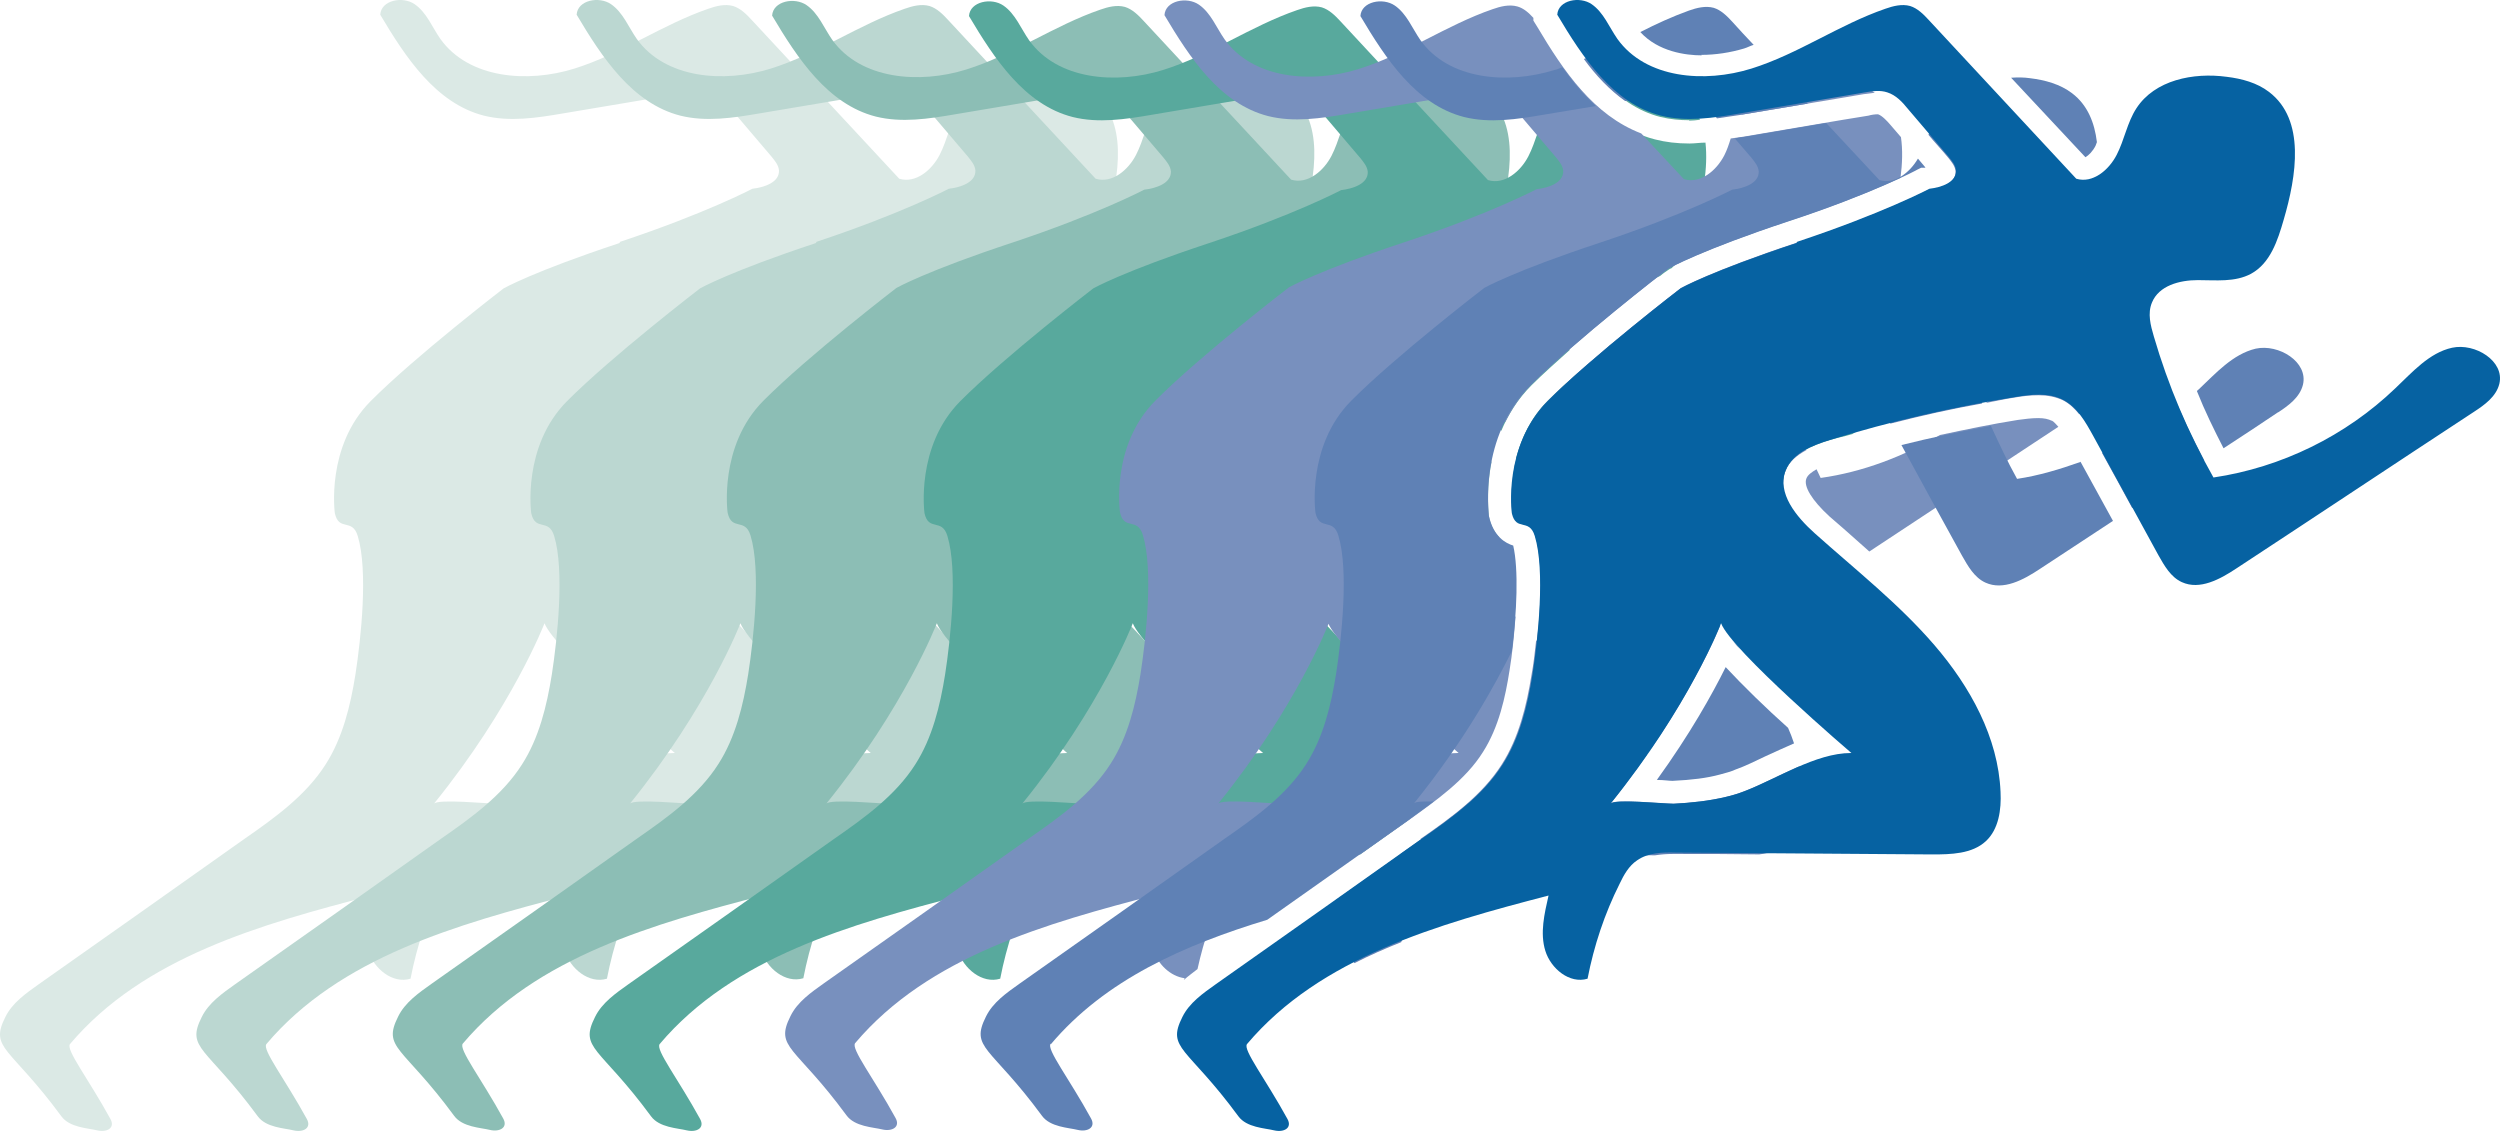
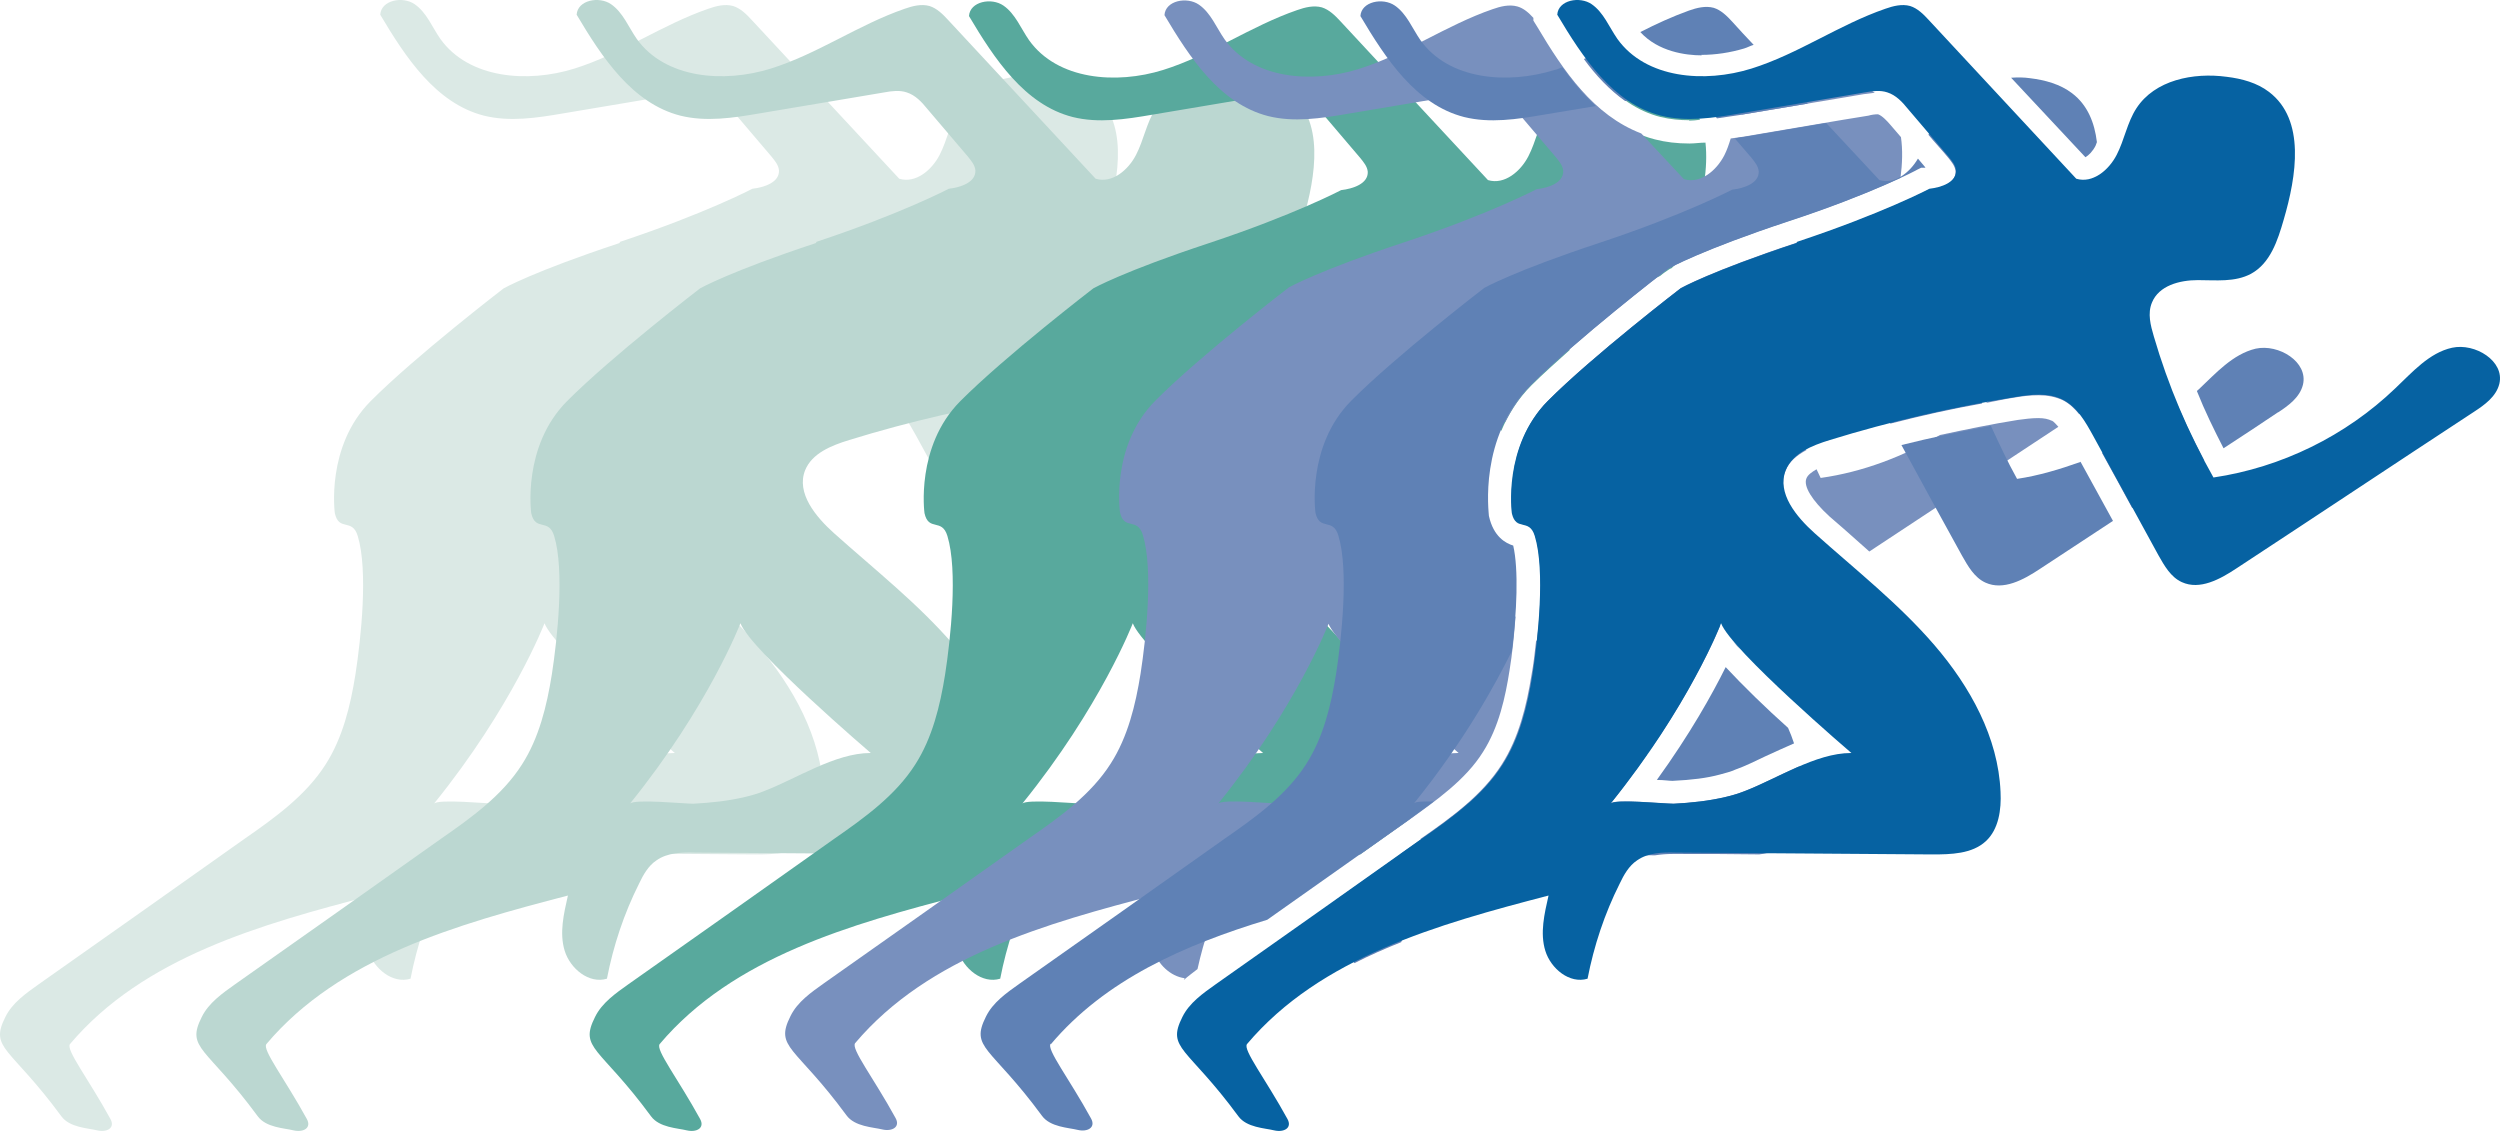
<svg xmlns="http://www.w3.org/2000/svg" width="84px" height="38px" viewBox="0 0 84 38" version="1.1">
  <title>SLC-logo-master</title>
  <g id="Home" stroke="none" stroke-width="1" fill="none" fill-rule="evenodd">
    <g id="Home-(full)" transform="translate(-598, -879)" fill-rule="nonzero">
      <g id="Intro" transform="translate(85, 856)">
        <g id="Group" transform="translate(513, 23)">
          <path d="M20.809,8.169 C17.926,9.121 16.923,9.689 16.923,9.689 C16.923,9.689 13.963,11.961 12.452,13.48 C10.941,15 11.25,17.241 11.25,17.241 C11.388,17.871 11.835,17.395 12.02,18.009 C12.375,19.176 12.128,21.463 11.943,22.66 C11.774,23.719 11.512,24.794 10.941,25.684 C10.278,26.728 9.23,27.48 8.212,28.187 C5.915,29.814 3.618,31.441 1.305,33.068 C0.873,33.375 0.41,33.698 0.179,34.173 C-0.36,35.248 0.333,35.156 2.06,37.505 C2.338,37.888 2.955,37.904 3.263,37.98 C3.587,38.057 3.88,37.904 3.71,37.597 C2.97,36.246 2.199,35.263 2.353,35.079 C4.82,32.162 8.767,31.057 12.483,30.09 C12.344,30.704 12.19,31.349 12.375,31.948 C12.56,32.546 13.192,33.068 13.794,32.884 C14.009,31.779 14.364,30.704 14.873,29.691 C15.012,29.399 15.181,29.092 15.459,28.908 C15.829,28.647 16.322,28.632 16.769,28.647 C19.637,28.662 22.505,28.693 25.373,28.709 C26.005,28.709 26.714,28.693 27.177,28.263 C27.608,27.864 27.701,27.204 27.67,26.605 C27.593,24.779 26.652,23.075 25.45,21.678 C24.247,20.281 22.798,19.145 21.426,17.917 C20.809,17.364 20.146,16.566 20.454,15.798 C20.686,15.23 21.333,14.969 21.934,14.785 C23.97,14.156 26.051,13.68 28.163,13.342 C28.703,13.25 29.289,13.189 29.767,13.434 C30.245,13.68 30.522,14.171 30.785,14.647 L32.974,18.654 C33.174,19.007 33.39,19.391 33.76,19.559 C34.362,19.836 35.04,19.467 35.595,19.099 C38.262,17.349 40.914,15.584 43.582,13.834 C43.936,13.603 44.322,13.327 44.43,12.897 C44.615,12.13 43.613,11.516 42.842,11.684 C42.071,11.853 41.5,12.513 40.93,13.051 C39.265,14.647 37.106,15.706 34.824,16.044 C33.976,14.54 33.298,12.943 32.82,11.301 C32.712,10.932 32.604,10.533 32.758,10.165 C32.989,9.597 33.683,9.412 34.3,9.412 C34.901,9.412 35.549,9.489 36.088,9.198 C36.736,8.844 36.983,8.077 37.183,7.386 C37.615,5.912 37.923,4.024 36.69,3.088 C36.289,2.781 35.78,2.643 35.271,2.581 C34.146,2.428 32.851,2.689 32.234,3.641 C31.925,4.116 31.833,4.7 31.571,5.206 C31.309,5.713 30.769,6.173 30.214,6.005 C28.564,4.224 26.899,2.443 25.249,0.662 C25.08,0.478 24.879,0.279 24.633,0.202 C24.355,0.125 24.062,0.202 23.8,0.294 C22.243,0.831 20.871,1.814 19.298,2.305 C17.725,2.796 15.752,2.643 14.796,1.307 C14.518,0.908 14.333,0.417 13.932,0.141 C13.531,-0.136 12.807,0.002 12.776,0.494 C13.624,1.921 14.642,3.472 16.261,3.886 C17.124,4.101 18.034,3.963 18.928,3.809 C20.331,3.579 21.719,3.334 23.122,3.103 C23.368,3.057 23.63,3.026 23.862,3.103 C24.155,3.195 24.371,3.426 24.556,3.656 C25.018,4.193 25.465,4.73 25.928,5.268 C26.036,5.406 26.159,5.544 26.174,5.728 C26.19,6.127 25.681,6.296 25.28,6.342 C25.28,6.342 23.708,7.171 20.84,8.123 L20.809,8.169 Z M22.659,25.301 C21.472,25.301 20.161,26.176 19.067,26.59 C18.866,26.667 18.666,26.728 18.465,26.774 C17.895,26.912 17.294,26.974 16.708,27.005 C16.399,27.005 14.719,26.836 14.58,27.005 C17.216,23.75 18.296,20.941 18.296,20.941 C18.635,21.847 22.675,25.301 22.675,25.301 L22.659,25.301 Z" id="Shape" fill="#DBE9E5" />
          <path d="M27.408,8.169 C24.525,9.121 23.523,9.689 23.523,9.689 C23.523,9.689 20.562,11.961 19.051,13.48 C17.54,15 17.849,17.241 17.849,17.241 C17.987,17.871 18.434,17.395 18.62,18.009 C18.974,19.176 18.727,21.463 18.542,22.66 C18.373,23.719 18.111,24.794 17.54,25.684 C16.877,26.728 15.829,27.48 14.811,28.187 C12.514,29.814 10.217,31.441 7.904,33.068 C7.472,33.375 7.01,33.698 6.778,34.173 C6.239,35.248 6.932,35.156 8.659,37.505 C8.937,37.888 9.554,37.904 9.862,37.98 C10.186,38.057 10.479,37.904 10.309,37.597 C9.569,36.246 8.798,35.263 8.952,35.079 C11.419,32.162 15.366,31.057 19.082,30.09 C18.943,30.704 18.789,31.349 18.974,31.948 C19.159,32.546 19.791,33.068 20.393,32.884 C20.608,31.779 20.963,30.704 21.472,29.691 C21.611,29.399 21.78,29.092 22.058,28.908 C22.428,28.647 22.921,28.632 23.368,28.647 C26.236,28.662 29.104,28.693 31.972,28.709 C32.604,28.709 33.313,28.693 33.776,28.263 C34.207,27.864 34.3,27.204 34.269,26.605 C34.192,24.779 33.251,23.075 32.049,21.678 C30.846,20.281 29.397,19.145 28.025,17.917 C27.408,17.364 26.745,16.566 27.053,15.798 C27.285,15.23 27.932,14.969 28.533,14.785 C30.569,14.156 32.65,13.68 34.762,13.342 C35.302,13.25 35.888,13.189 36.366,13.434 C36.844,13.68 37.121,14.171 37.384,14.647 L39.573,18.654 C39.773,19.007 39.989,19.391 40.359,19.559 C40.961,19.836 41.639,19.467 42.194,19.099 C44.861,17.349 47.513,15.584 50.181,13.834 C50.535,13.603 50.921,13.327 51.029,12.897 C51.214,12.13 50.212,11.516 49.441,11.684 C48.67,11.853 48.099,12.513 47.529,13.051 C45.864,14.647 43.705,15.706 41.423,16.044 C40.575,14.54 39.897,12.943 39.419,11.301 C39.311,10.932 39.203,10.533 39.357,10.165 C39.588,9.597 40.282,9.412 40.899,9.412 C41.5,9.412 42.148,9.489 42.687,9.198 C43.335,8.844 43.582,8.077 43.782,7.386 C44.214,5.912 44.522,4.024 43.289,3.088 C42.888,2.781 42.379,2.643 41.87,2.581 C40.745,2.428 39.45,2.689 38.833,3.641 C38.525,4.116 38.432,4.7 38.17,5.206 C37.908,5.713 37.368,6.173 36.813,6.005 C35.163,4.224 33.498,2.443 31.848,0.662 C31.679,0.478 31.478,0.279 31.232,0.202 C30.954,0.125 30.661,0.202 30.399,0.294 C28.842,0.831 27.47,1.814 25.897,2.305 C24.324,2.796 22.351,2.643 21.395,1.307 C21.117,0.908 20.932,0.417 20.531,0.141 C20.13,-0.136 19.406,0.002 19.375,0.494 C20.223,1.921 21.241,3.472 22.86,3.886 C23.723,4.101 24.633,3.963 25.527,3.809 C26.93,3.579 28.318,3.334 29.721,3.103 C29.967,3.057 30.229,3.026 30.461,3.103 C30.754,3.195 30.97,3.426 31.155,3.656 C31.617,4.193 32.064,4.73 32.527,5.268 C32.635,5.406 32.758,5.544 32.773,5.728 C32.789,6.127 32.28,6.296 31.879,6.342 C31.879,6.342 30.307,7.171 27.439,8.123 L27.408,8.169 Z M29.243,25.301 C28.056,25.301 26.745,26.176 25.65,26.59 C25.45,26.667 25.249,26.728 25.049,26.774 C24.478,26.912 23.877,26.974 23.291,27.005 C22.983,27.005 21.302,26.836 21.164,27.005 C23.8,23.75 24.879,20.941 24.879,20.941 C25.219,21.847 29.258,25.301 29.258,25.301 L29.243,25.301 Z" id="Shape" fill="#BBD7D1" />
          <g transform="translate(13.198, 0.031)" fill="#8CBEB5">
            <path d="M37.877,17.579 C37.877,17.579 37.769,17.533 37.723,17.487 C37.769,17.533 37.815,17.564 37.877,17.579 Z" id="Path" />
            <path d="M37.8,15.138 C37.538,15.967 37.553,16.719 37.569,17.026 C37.553,16.704 37.538,15.952 37.8,15.138 Z" id="Path" />
            <path d="M37.584,17.042 C37.584,17.042 37.584,17.134 37.584,17.165 C37.584,17.134 37.584,17.103 37.584,17.042 Z" id="Path" />
-             <path d="M37.584,17.211 C37.615,17.334 37.646,17.395 37.692,17.456 C37.646,17.395 37.615,17.334 37.584,17.211 Z" id="Path" />
-             <path d="M27.639,26.605 C27.562,24.779 26.622,23.075 25.419,21.678 C24.216,20.281 22.767,19.145 21.395,17.917 C20.778,17.364 20.115,16.566 20.423,15.798 C20.655,15.23 21.302,14.969 21.904,14.785 C23.939,14.156 26.02,13.68 28.133,13.342 C28.672,13.25 29.258,13.189 29.736,13.434 C30.214,13.68 30.492,14.171 30.754,14.647 L32.943,18.654 C33.144,19.007 33.359,19.391 33.729,19.559 C34.331,19.836 35.009,19.467 35.564,19.099 C36.104,18.746 36.643,18.393 37.183,18.024 C37.029,17.871 36.89,17.656 36.829,17.318 C36.829,17.257 36.721,16.474 36.921,15.476 C36.227,15.737 35.518,15.937 34.793,16.044 C33.945,14.54 33.267,12.943 32.789,11.301 C32.681,10.932 32.573,10.533 32.727,10.165 C32.959,9.597 33.652,9.412 34.269,9.412 C34.87,9.412 35.518,9.489 36.058,9.198 C36.705,8.844 36.952,8.077 37.152,7.386 C37.584,5.912 37.892,4.024 36.659,3.088 C36.258,2.781 35.749,2.643 35.24,2.581 C34.115,2.428 32.82,2.689 32.203,3.641 C31.895,4.116 31.802,4.7 31.54,5.206 C31.278,5.713 30.738,6.173 30.183,6.005 C28.533,4.224 26.868,2.443 25.219,0.662 C25.049,0.478 24.848,0.279 24.602,0.202 C24.324,0.125 24.031,0.202 23.769,0.294 C22.212,0.831 20.84,1.814 19.267,2.305 C17.694,2.796 15.721,2.643 14.765,1.307 C14.487,0.908 14.302,0.417 13.902,0.141 C13.501,-0.136 12.776,0.002 12.745,0.494 C13.593,1.921 14.611,3.472 16.23,3.886 C17.093,4.101 18.003,3.963 18.897,3.809 C20.3,3.579 21.688,3.334 23.091,3.103 C23.338,3.057 23.6,3.026 23.831,3.103 C24.124,3.195 24.34,3.426 24.525,3.656 C24.987,4.193 25.434,4.73 25.897,5.268 C26.005,5.406 26.128,5.544 26.144,5.728 C26.159,6.127 25.65,6.296 25.249,6.342 C25.249,6.342 23.677,7.171 20.809,8.123 C17.926,9.075 16.923,9.643 16.923,9.643 C16.923,9.643 13.963,11.915 12.452,13.434 C10.941,14.954 11.25,17.195 11.25,17.195 C11.388,17.825 11.835,17.349 12.02,17.963 C12.375,19.13 12.128,21.417 11.943,22.614 C11.774,23.673 11.512,24.748 10.941,25.638 C10.278,26.682 9.23,27.434 8.212,28.141 C5.915,29.768 3.618,31.395 1.305,33.022 C0.873,33.329 0.41,33.651 0.179,34.127 C-0.36,35.202 0.333,35.11 2.06,37.459 C2.338,37.842 2.955,37.858 3.263,37.934 C3.587,38.011 3.88,37.858 3.71,37.551 C2.97,36.2 2.199,35.217 2.353,35.033 C4.82,32.116 8.767,31.011 12.483,30.044 C12.344,30.658 12.19,31.303 12.375,31.901 C12.56,32.5 13.192,33.022 13.794,32.838 C14.009,31.733 14.364,30.658 14.873,29.645 C15.012,29.353 15.181,29.046 15.459,28.862 C15.829,28.601 16.322,28.601 16.769,28.601 C19.637,28.616 22.505,28.647 25.373,28.662 C26.005,28.662 26.714,28.647 27.177,28.217 C27.608,27.818 27.701,27.158 27.67,26.559 L27.639,26.605 Z M19.051,26.559 C18.851,26.636 18.65,26.698 18.45,26.744 C17.879,26.882 17.278,26.943 16.692,26.974 C16.384,26.974 14.703,26.805 14.564,26.974 C17.201,23.719 18.28,20.91 18.28,20.91 C18.62,21.816 22.659,25.27 22.659,25.27 C21.472,25.27 20.161,26.145 19.067,26.559 L19.051,26.559 Z" id="Shape" />
+             <path d="M37.584,17.211 C37.615,17.334 37.646,17.395 37.692,17.456 C37.646,17.395 37.615,17.334 37.584,17.211 " id="Path" />
          </g>
          <g transform="translate(19.813, 0.046)" fill="#58A99D">
            <path d="M36.936,4.009 C37.06,4.009 37.183,3.994 37.306,3.978 C37.168,3.641 36.967,3.334 36.643,3.088 C36.243,2.781 35.734,2.643 35.225,2.581 C34.824,2.535 34.408,2.551 33.992,2.612 C34.547,3.211 35.194,3.687 35.981,3.886 C36.304,3.963 36.628,3.994 36.952,3.994 L36.936,4.009 Z" id="Path" />
-             <path d="M31.124,15.338 C31.725,16.428 32.326,17.533 32.928,18.623 C33.128,18.976 33.344,19.36 33.714,19.529 C34.315,19.805 34.994,19.437 35.549,19.068 C37.075,18.07 38.586,17.073 40.113,16.059 C40.113,15.952 40.143,15.86 40.19,15.752 C40.421,15.184 41.069,14.923 41.67,14.739 C41.917,14.662 42.179,14.616 42.425,14.54 C42.795,14.294 43.181,14.048 43.551,13.803 C43.906,13.573 44.291,13.296 44.399,12.866 C44.584,12.099 43.582,11.485 42.811,11.654 C42.04,11.838 41.469,12.483 40.899,13.02 C39.234,14.616 37.075,15.676 34.793,16.013 C34.161,14.877 33.652,13.68 33.221,12.467 C32.851,12.79 32.496,13.112 32.203,13.404 C31.617,13.987 31.309,14.678 31.139,15.307 L31.124,15.338 Z" id="Path" />
            <path d="M25.866,28.678 L27.485,27.526 C27.485,27.526 27.531,27.496 27.547,27.48 C27.624,27.189 27.639,26.882 27.624,26.59 C27.547,24.763 26.606,23.059 25.404,21.662 C24.201,20.266 22.752,19.13 21.379,17.901 C20.763,17.349 20.1,16.551 20.408,15.783 C20.639,15.215 21.287,14.954 21.888,14.77 C23.923,14.141 26.005,13.665 28.117,13.327 C28.657,13.235 29.243,13.173 29.721,13.419 C30.137,13.634 30.399,14.018 30.63,14.432 C30.846,13.91 31.17,13.373 31.648,12.897 C32.018,12.529 32.465,12.13 32.928,11.715 C32.881,11.577 32.82,11.439 32.773,11.301 C32.666,10.932 32.558,10.533 32.712,10.165 C32.943,9.597 33.637,9.412 34.254,9.412 C34.84,9.412 35.441,9.474 35.965,9.228 C36.088,9.121 36.196,9.059 36.212,9.044 L36.258,9.013 L36.304,8.983 C36.304,8.983 36.335,8.983 36.366,8.952 C36.782,8.553 36.983,7.954 37.152,7.401 C37.399,6.573 37.584,5.605 37.491,4.746 C37.306,4.746 37.137,4.776 36.952,4.776 C36.536,4.776 36.15,4.73 35.795,4.638 C34.716,4.362 33.884,3.687 33.19,2.858 C32.804,3.026 32.434,3.272 32.203,3.641 C31.895,4.116 31.802,4.7 31.54,5.206 C31.278,5.713 30.738,6.173 30.183,6.005 C28.533,4.224 26.868,2.443 25.219,0.662 C25.049,0.478 24.848,0.279 24.602,0.202 C24.324,0.125 24.031,0.202 23.769,0.294 C22.212,0.831 20.84,1.814 19.267,2.305 C17.694,2.796 15.721,2.643 14.765,1.307 C14.487,0.908 14.302,0.417 13.902,0.141 C13.501,-0.136 12.776,0.002 12.745,0.494 C13.593,1.921 14.611,3.472 16.23,3.886 C17.093,4.101 18.003,3.963 18.897,3.809 C20.3,3.579 21.688,3.334 23.091,3.103 C23.338,3.057 23.6,3.026 23.831,3.103 C24.124,3.195 24.34,3.426 24.525,3.656 C24.987,4.193 25.434,4.73 25.897,5.268 C26.005,5.406 26.128,5.544 26.144,5.728 C26.159,6.127 25.65,6.296 25.249,6.342 C25.249,6.342 23.677,7.171 20.809,8.123 C17.926,9.075 16.923,9.643 16.923,9.643 C16.923,9.643 13.963,11.915 12.452,13.434 C10.941,14.954 11.25,17.195 11.25,17.195 C11.388,17.825 11.835,17.349 12.02,17.963 C12.375,19.13 12.128,21.417 11.943,22.614 C11.774,23.673 11.512,24.748 10.941,25.638 C10.278,26.682 9.23,27.434 8.212,28.141 C5.915,29.768 3.618,31.395 1.305,33.022 C0.873,33.329 0.41,33.651 0.179,34.127 C-0.36,35.202 0.333,35.11 2.06,37.459 C2.338,37.842 2.955,37.858 3.263,37.934 C3.587,38.011 3.88,37.858 3.71,37.551 C2.97,36.2 2.199,35.217 2.353,35.033 C4.82,32.116 8.767,31.011 12.483,30.044 C12.344,30.658 12.19,31.303 12.375,31.901 C12.56,32.5 13.192,33.022 13.794,32.838 C14.009,31.733 14.364,30.658 14.873,29.645 C15.012,29.353 15.181,29.046 15.459,28.862 C15.829,28.601 16.322,28.601 16.769,28.601 C19.637,28.616 22.505,28.647 25.373,28.662 C25.558,28.662 25.727,28.662 25.912,28.662 L25.866,28.678 Z M19.02,26.544 C18.82,26.621 18.62,26.682 18.419,26.728 C17.849,26.866 17.247,26.928 16.661,26.959 C16.353,26.959 14.672,26.79 14.534,26.959 C17.17,23.704 18.249,20.895 18.249,20.895 C18.589,21.801 22.628,25.255 22.628,25.255 C21.441,25.255 20.13,26.13 19.036,26.544 L19.02,26.544 Z" id="Shape" />
          </g>
          <g transform="translate(26.381, 0.015)" fill="#7890BE">
            <path d="M36.613,3.103 C36.212,2.812 35.734,2.689 35.24,2.612 C34.115,2.459 32.82,2.719 32.203,3.671 C32.172,3.717 32.157,3.779 32.126,3.84 C33.498,3.61 34.87,3.38 36.243,3.149 C36.366,3.134 36.474,3.119 36.597,3.103 L36.613,3.103 Z" id="Path" />
            <path d="M30.091,9.673 C30.091,9.673 27.13,11.945 25.619,13.465 C25.481,13.603 25.357,13.757 25.249,13.91 C26.205,13.695 27.161,13.496 28.133,13.358 C28.672,13.266 29.258,13.204 29.736,13.45 C30.214,13.695 30.492,14.187 30.754,14.662 L32.943,18.669 C33.144,19.022 33.359,19.406 33.729,19.575 C34.331,19.851 35.009,19.483 35.564,19.114 C35.626,19.068 35.703,19.022 35.765,18.976 C35.364,18.623 34.963,18.285 34.577,17.932 C33.961,17.38 33.298,16.581 33.606,15.814 C33.729,15.491 34.007,15.276 34.315,15.108 C33.699,13.895 33.174,12.636 32.789,11.331 C32.681,10.963 32.573,10.564 32.727,10.195 C32.959,9.627 33.652,9.443 34.269,9.443 C34.87,9.443 35.518,9.52 36.058,9.228 C36.705,8.875 36.952,8.108 37.152,7.417 C37.199,7.248 37.245,7.079 37.291,6.91 C36.536,7.233 35.425,7.693 33.976,8.169 C31.093,9.121 30.091,9.689 30.091,9.689 L30.091,9.673 Z" id="Path" />
            <path d="M21.364,28.187 C21.133,28.355 20.886,28.524 20.655,28.693 C22.212,28.693 23.785,28.709 25.342,28.724 C25.974,28.724 26.683,28.709 27.146,28.279 C27.578,27.88 27.67,27.219 27.639,26.621 C27.562,24.794 26.622,23.09 25.419,21.693 C25.357,21.632 25.296,21.57 25.234,21.494 C25.188,21.923 25.141,22.323 25.08,22.645 C24.91,23.704 24.648,24.779 24.078,25.669 C23.415,26.713 22.366,27.465 21.349,28.171 L21.364,28.187 Z" id="Path" />
            <path d="M13.393,32.915 C13.547,32.776 13.701,32.669 13.855,32.546 C14.071,31.564 14.395,30.612 14.842,29.706 C14.981,29.415 15.15,29.108 15.428,28.923 C15.798,28.662 16.291,28.662 16.738,28.662 C17.602,28.662 18.465,28.662 19.344,28.678 L20.932,27.557 C21.873,26.882 22.86,26.191 23.445,25.255 C23.985,24.41 24.201,23.397 24.34,22.507 C24.432,21.954 24.494,21.325 24.54,20.711 C23.553,19.728 22.459,18.838 21.41,17.901 C20.793,17.349 20.13,16.551 20.439,15.783 C20.67,15.215 21.318,14.954 21.919,14.77 C22.675,14.54 23.445,14.355 24.201,14.156 C24.417,13.726 24.694,13.296 25.08,12.897 C26.622,11.362 29.505,9.136 29.628,9.044 L29.674,9.013 L29.721,8.983 C29.721,8.983 30.815,8.369 33.745,7.401 C35.518,6.818 36.782,6.281 37.476,5.959 C37.538,5.483 37.553,5.022 37.491,4.592 L37.121,4.162 C37.029,4.055 36.859,3.871 36.721,3.825 C36.613,3.825 36.505,3.84 36.397,3.871 L35.549,4.009 L32.203,4.577 C32.064,4.592 31.925,4.623 31.771,4.638 C31.71,4.838 31.648,5.022 31.555,5.206 C31.293,5.713 30.754,6.173 30.199,6.005 C29.721,5.498 29.243,4.976 28.765,4.469 C27.161,3.855 26.159,2.382 25.265,0.877 L25.141,0.678 L25.141,0.586 C24.987,0.417 24.818,0.263 24.602,0.202 C24.324,0.125 24.031,0.202 23.769,0.294 C22.212,0.831 20.84,1.814 19.267,2.305 C17.694,2.796 15.721,2.643 14.765,1.307 C14.487,0.908 14.302,0.417 13.902,0.141 C13.501,-0.136 12.776,0.002 12.745,0.494 C13.593,1.921 14.611,3.472 16.23,3.886 C17.093,4.101 18.003,3.963 18.897,3.809 C20.3,3.579 21.688,3.334 23.091,3.103 C23.338,3.057 23.6,3.026 23.831,3.103 C24.124,3.195 24.34,3.426 24.525,3.656 C24.987,4.193 25.434,4.73 25.897,5.268 C26.005,5.406 26.128,5.544 26.144,5.728 C26.159,6.127 25.65,6.296 25.249,6.342 C25.249,6.342 23.677,7.171 20.809,8.123 C17.926,9.075 16.923,9.643 16.923,9.643 C16.923,9.643 13.963,11.915 12.452,13.434 C10.926,14.954 11.25,17.195 11.25,17.195 C11.388,17.825 11.835,17.349 12.02,17.963 C12.375,19.13 12.128,21.417 11.943,22.614 C11.774,23.673 11.512,24.748 10.941,25.638 C10.278,26.682 9.23,27.434 8.212,28.141 C5.915,29.768 3.618,31.395 1.305,33.022 C0.873,33.329 0.41,33.651 0.179,34.127 C-0.36,35.202 0.333,35.11 2.06,37.459 C2.338,37.842 2.955,37.858 3.263,37.934 C3.587,38.011 3.88,37.858 3.71,37.551 C2.97,36.2 2.199,35.217 2.353,35.033 C4.82,32.116 8.767,31.011 12.483,30.044 C12.344,30.658 12.19,31.303 12.375,31.901 C12.514,32.377 12.946,32.792 13.424,32.853 L13.393,32.915 Z M18.249,20.926 C18.589,21.831 22.628,25.285 22.628,25.285 C21.441,25.285 20.13,26.16 19.036,26.575 C18.835,26.651 18.635,26.713 18.434,26.759 C17.864,26.897 17.263,26.959 16.677,26.989 C16.368,26.989 14.688,26.82 14.549,26.989 C17.186,23.735 18.265,20.926 18.265,20.926 L18.249,20.926 Z" id="Shape" />
            <path d="M42.564,14.125 C42.441,14.064 42.302,14.033 42.102,14.033 C41.886,14.033 41.639,14.064 41.423,14.094 C40.544,14.233 39.665,14.417 38.802,14.601 C37.569,15.323 36.212,15.844 34.793,16.044 C34.747,15.952 34.701,15.844 34.655,15.752 C34.5,15.844 34.362,15.937 34.315,16.059 C34.207,16.32 34.5,16.796 35.086,17.334 C35.441,17.641 35.795,17.948 36.135,18.255 C36.227,18.331 36.32,18.423 36.428,18.516 C38.54,17.119 40.668,15.722 42.78,14.325 C42.703,14.248 42.641,14.156 42.549,14.11 L42.564,14.125 Z" id="Path" />
            <path d="M44.399,12.912 C44.584,12.145 43.582,11.531 42.811,11.7 C42.04,11.884 41.469,12.529 40.899,13.066 C40.729,13.235 40.529,13.373 40.344,13.526 C40.668,13.465 40.991,13.388 41.315,13.342 C41.577,13.296 41.839,13.266 42.117,13.266 C42.395,13.266 42.672,13.312 42.934,13.434 C43.15,13.542 43.32,13.711 43.474,13.895 C43.505,13.88 43.535,13.849 43.566,13.834 C43.921,13.603 44.306,13.327 44.414,12.897 L44.399,12.912 Z" id="Path" />
          </g>
          <g transform="translate(32.949, 0.046)" fill="#5F81B5" id="Path">
            <path d="M27.793,3.426 C27.377,2.965 26.945,2.52 26.529,2.059 C26.313,2.151 26.097,2.244 25.882,2.32 C25.357,2.489 24.787,2.581 24.216,2.581 C23.122,2.581 22.073,2.228 21.426,1.384 C21.04,1.584 20.67,1.768 20.269,1.937 C20.67,2.489 21.133,2.98 21.657,3.349 C22.135,3.272 22.613,3.195 23.075,3.103 C23.322,3.057 23.584,3.026 23.815,3.103 C24.108,3.195 24.324,3.426 24.509,3.656 C24.586,3.748 24.663,3.84 24.741,3.932 C24.987,3.901 25.219,3.855 25.465,3.825 L27.763,3.441 L27.793,3.426 Z" />
            <path d="M41.115,15.43 C40.806,14.831 40.498,14.233 40.236,13.603 C39.45,14.233 38.602,14.77 37.677,15.169 C38.016,15.783 38.355,16.397 38.694,17.026 C39.496,16.489 40.313,15.967 41.115,15.43 Z" />
            <path d="M32.804,11.301 C32.696,10.932 32.588,10.533 32.743,10.165 C32.974,9.597 33.668,9.412 34.284,9.412 C34.886,9.412 35.533,9.489 36.073,9.198 C36.721,8.844 36.967,8.077 37.168,7.386 C37.306,6.91 37.43,6.404 37.491,5.897 C37.337,5.974 37.183,6.035 37.029,6.035 C36.952,6.035 36.875,6.035 36.798,6.005 C35.765,4.899 34.732,3.779 33.699,2.673 C33.097,2.827 32.573,3.119 32.234,3.625 C32.064,3.886 31.956,4.178 31.848,4.485 C32.064,4.746 32.296,4.991 32.511,5.252 C32.619,5.391 32.743,5.529 32.758,5.713 C32.773,6.112 32.265,6.281 31.864,6.327 C31.864,6.327 30.291,7.156 27.423,8.108 C24.556,9.059 23.538,9.627 23.538,9.627 C23.538,9.627 20.578,11.899 19.067,13.419 C17.556,14.939 17.864,17.18 17.864,17.18 C18.003,17.809 18.45,17.334 18.635,17.948 C18.897,18.807 18.835,20.266 18.697,21.448 C19.637,22.584 21.934,24.579 22.536,25.101 C23.97,23.013 24.694,21.371 24.848,20.972 C23.785,19.866 22.582,18.899 21.441,17.871 C20.824,17.318 20.161,16.52 20.47,15.752 C20.701,15.184 21.349,14.923 21.95,14.739 C23.985,14.11 26.067,13.634 28.179,13.296 C28.718,13.204 29.304,13.143 29.782,13.388 C30.122,13.557 30.353,13.864 30.569,14.187 C31.586,13.926 32.604,13.695 33.652,13.511 C33.344,12.774 33.066,12.022 32.851,11.255 L32.804,11.301 Z" />
            <path d="M25.234,21.448 C25.326,21.555 25.419,21.662 25.527,21.785 C25.496,21.739 25.465,21.709 25.434,21.662 C25.373,21.586 25.296,21.524 25.234,21.448 L25.234,21.448 Z" />
            <path d="M27.655,26.59 C27.655,26.283 27.578,25.991 27.516,25.7 C26.868,25.976 26.221,26.329 25.65,26.544 C25.45,26.621 25.249,26.682 25.049,26.728 C24.478,26.866 23.877,26.928 23.291,26.959 C23.291,26.959 23.26,26.959 23.245,26.959 C22.983,26.959 22.181,26.882 21.657,26.882 C21.395,26.882 21.21,26.897 21.164,26.959 C21.626,26.375 22.027,25.823 22.397,25.301 C21.271,25.408 20.084,26.176 19.067,26.544 C18.866,26.621 18.666,26.682 18.465,26.728 C17.895,26.866 17.294,26.928 16.708,26.959 C16.646,26.959 16.523,26.959 16.368,26.959 C15.875,27.388 15.335,27.787 14.796,28.171 C13.809,28.862 12.822,29.568 11.851,30.259 C12.067,30.198 12.283,30.151 12.483,30.09 C12.344,30.704 12.19,31.349 12.375,31.948 C12.421,32.086 12.483,32.209 12.56,32.316 C13.069,32.055 13.593,31.825 14.133,31.61 C14.333,30.95 14.564,30.305 14.873,29.691 C15.012,29.399 15.181,29.092 15.459,28.908 C15.829,28.647 16.322,28.647 16.769,28.647 C18.727,28.647 20.701,28.678 22.659,28.693 C22.86,28.662 23.06,28.647 23.26,28.647 C23.291,28.647 23.338,28.647 23.368,28.647 C24.293,28.647 25.234,28.647 26.159,28.662 C26.545,28.616 26.915,28.509 27.192,28.248 C27.624,27.849 27.716,27.189 27.685,26.59 L27.655,26.59 Z" />
            <path d="M22.736,26.16 C22.952,26.16 23.137,26.191 23.245,26.191 C23.893,26.16 24.401,26.099 24.848,25.976 C25.018,25.93 25.203,25.884 25.373,25.807 C25.681,25.7 26.02,25.531 26.375,25.362 C26.683,25.224 27.007,25.07 27.331,24.932 C27.269,24.748 27.207,24.579 27.13,24.41 C26.39,23.75 25.619,22.998 25.034,22.369 C24.586,23.274 23.831,24.625 22.721,26.16 C22.721,26.16 22.721,26.16 22.736,26.16 L22.736,26.16 Z" />
            <path d="M43.582,13.818 C43.936,13.588 44.322,13.312 44.43,12.882 C44.615,12.114 43.613,11.5 42.842,11.669 C42.071,11.853 41.5,12.498 40.93,13.035 C40.914,13.051 40.884,13.066 40.868,13.097 C41.13,13.757 41.439,14.386 41.762,15.016 C42.379,14.616 42.98,14.217 43.597,13.803 L43.582,13.818 Z" />
            <path d="M36.69,4.776 L37.121,5.237 C37.229,5.176 37.368,5.037 37.461,4.853 C37.476,4.807 37.491,4.776 37.507,4.73 C37.43,4.086 37.199,3.487 36.674,3.088 C36.273,2.781 35.765,2.643 35.256,2.581 C35.055,2.551 34.84,2.551 34.624,2.566 L36.69,4.776 L36.69,4.776 Z" />
            <path d="M36.952,15.476 C36.258,15.722 35.549,15.937 34.824,16.044 C34.5,15.461 34.223,14.862 33.945,14.263 C32.928,14.448 31.925,14.662 30.939,14.908 C31.617,16.151 32.296,17.395 32.974,18.623 C33.174,18.976 33.39,19.36 33.76,19.529 C34.362,19.805 35.04,19.437 35.595,19.068 C36.412,18.531 37.229,17.994 38.047,17.456 L36.952,15.461 L36.952,15.476 Z" />
            <path d="M2.353,35.048 C4.188,32.869 6.855,31.702 9.631,30.858 L14.349,27.526 C14.642,27.312 14.935,27.097 15.227,26.882 C14.888,26.882 14.626,26.882 14.564,26.943 C16.276,24.825 17.309,22.921 17.849,21.831 C18.018,20.542 18.08,19.084 17.895,18.285 C17.648,18.209 17.232,17.994 17.078,17.287 C17.078,17.18 16.723,14.647 18.496,12.882 C20.038,11.347 22.921,9.121 23.045,9.029 L23.091,8.998 L23.137,8.967 C23.137,8.967 24.232,8.353 27.161,7.386 C29.921,6.48 31.463,5.667 31.478,5.651 L31.602,5.59 L31.74,5.59 C31.74,5.59 31.74,5.575 31.74,5.575 L31.494,5.283 C31.216,5.759 30.707,6.158 30.199,6.005 C29.597,5.36 29.011,4.73 28.41,4.086 L25.604,4.562 C25.527,4.562 25.419,4.592 25.342,4.608 C25.527,4.823 25.712,5.037 25.897,5.252 C26.005,5.391 26.128,5.529 26.144,5.713 C26.159,6.112 25.65,6.281 25.249,6.327 C25.249,6.327 23.677,7.156 20.809,8.108 C17.926,9.059 16.923,9.627 16.923,9.627 C16.923,9.627 13.963,11.899 12.452,13.419 C10.941,14.939 11.25,17.18 11.25,17.18 C11.388,17.809 11.835,17.334 12.02,17.948 C12.375,19.114 12.128,21.401 11.943,22.599 C11.774,23.658 11.512,24.733 10.941,25.623 C10.278,26.667 9.23,27.419 8.212,28.125 C5.915,29.752 3.618,31.38 1.305,33.007 C0.873,33.314 0.41,33.636 0.179,34.112 C-0.36,35.187 0.333,35.094 2.06,37.443 C2.338,37.827 2.955,37.842 3.263,37.919 C3.587,37.996 3.88,37.842 3.71,37.535 C2.97,36.184 2.199,35.202 2.353,35.018 L2.353,35.048 Z" />
            <path d="M24.216,1.798 C24.694,1.798 25.188,1.722 25.65,1.584 C25.758,1.553 25.866,1.491 25.974,1.461 C25.727,1.2 25.481,0.939 25.249,0.678 C25.08,0.494 24.879,0.294 24.633,0.217 C24.355,0.141 24.062,0.217 23.8,0.309 C23.245,0.509 22.705,0.755 22.166,1.031 C22.767,1.691 23.692,1.814 24.232,1.814 L24.216,1.798 Z" />
            <path d="M16.245,3.886 C17.109,4.101 18.018,3.963 18.912,3.809 C19.498,3.717 20.084,3.61 20.67,3.518 C20.254,3.134 19.884,2.689 19.545,2.213 C19.452,2.244 19.375,2.29 19.282,2.305 C17.71,2.796 15.736,2.643 14.78,1.307 C14.503,0.908 14.318,0.417 13.917,0.141 C13.516,-0.136 12.791,0.002 12.761,0.494 C13.609,1.921 14.626,3.472 16.245,3.886 L16.245,3.886 Z" />
          </g>
          <path d="M60.357,8.169 C57.474,9.121 56.471,9.689 56.471,9.689 C56.471,9.689 53.511,11.961 52,13.48 C50.489,15 50.797,17.241 50.797,17.241 C50.936,17.871 51.383,17.395 51.568,18.009 C51.923,19.176 51.676,21.463 51.491,22.66 C51.322,23.719 51.06,24.794 50.489,25.684 C49.826,26.728 48.778,27.48 47.76,28.187 C45.463,29.814 43.165,31.441 40.853,33.068 C40.421,33.375 39.958,33.698 39.727,34.173 C39.188,35.248 39.881,35.156 41.608,37.505 C41.886,37.888 42.502,37.904 42.811,37.98 C43.135,38.057 43.428,37.904 43.258,37.597 C42.518,36.246 41.747,35.263 41.901,35.079 C44.368,32.162 48.315,31.057 52.031,30.09 C51.892,30.704 51.738,31.349 51.923,31.948 C52.108,32.546 52.74,33.068 53.342,32.884 C53.557,31.779 53.912,30.704 54.421,29.691 C54.56,29.399 54.729,29.092 55.007,28.908 C55.377,28.647 55.87,28.632 56.317,28.647 C59.185,28.662 62.053,28.693 64.921,28.709 C65.553,28.709 66.262,28.693 66.725,28.263 C67.156,27.864 67.249,27.204 67.218,26.605 C67.141,24.779 66.2,23.075 64.998,21.678 C63.795,20.281 62.346,19.145 60.974,17.917 C60.357,17.364 59.694,16.566 60.002,15.798 C60.233,15.23 60.881,14.969 61.482,14.785 C63.518,14.156 65.599,13.68 67.711,13.342 C68.251,13.25 68.837,13.189 69.315,13.434 C69.793,13.68 70.07,14.171 70.332,14.647 L72.522,18.654 C72.722,19.007 72.938,19.391 73.308,19.559 C73.91,19.836 74.588,19.467 75.143,19.099 C77.81,17.349 80.462,15.584 83.13,13.834 C83.484,13.603 83.87,13.327 83.978,12.897 C84.163,12.13 83.16,11.516 82.39,11.684 C81.619,11.853 81.048,12.513 80.478,13.051 C78.813,14.647 76.654,15.706 74.372,16.044 C73.524,14.54 72.846,12.943 72.368,11.301 C72.26,10.932 72.152,10.533 72.306,10.165 C72.537,9.597 73.231,9.412 73.848,9.412 C74.449,9.412 75.097,9.489 75.636,9.198 C76.284,8.844 76.531,8.077 76.731,7.386 C77.163,5.912 77.471,4.024 76.238,3.088 C75.837,2.781 75.328,2.643 74.819,2.581 C73.694,2.428 72.399,2.689 71.782,3.641 C71.473,4.116 71.381,4.7 71.119,5.206 C70.857,5.713 70.317,6.173 69.762,6.005 C68.112,4.224 66.447,2.443 64.797,0.662 C64.628,0.478 64.427,0.279 64.181,0.202 C63.903,0.125 63.61,0.202 63.348,0.294 C61.791,0.831 60.418,1.814 58.846,2.305 C57.273,2.796 55.3,2.643 54.344,1.307 C54.066,0.908 53.881,0.417 53.48,0.141 C53.079,-0.136 52.355,0.002 52.324,0.494 C53.172,1.921 54.19,3.472 55.808,3.886 C56.672,4.101 57.582,3.963 58.476,3.809 C59.879,3.579 61.267,3.334 62.67,3.103 C62.916,3.057 63.178,3.026 63.41,3.103 C63.703,3.195 63.918,3.426 64.103,3.656 C64.566,4.193 65.013,4.73 65.476,5.268 C65.584,5.406 65.707,5.544 65.722,5.728 C65.738,6.127 65.229,6.296 64.828,6.342 C64.828,6.342 63.255,7.171 60.388,8.123 L60.357,8.169 Z M62.192,25.301 C61.004,25.301 59.694,26.176 58.599,26.59 C58.399,26.667 58.198,26.728 57.998,26.774 C57.427,26.912 56.826,26.974 56.24,27.005 C55.932,27.005 54.251,26.836 54.112,27.005 C56.749,23.75 57.828,20.941 57.828,20.941 C58.167,21.847 62.207,25.301 62.207,25.301 L62.192,25.301 Z" id="Shape" fill="#0662A2" />
        </g>
      </g>
    </g>
  </g>
</svg>